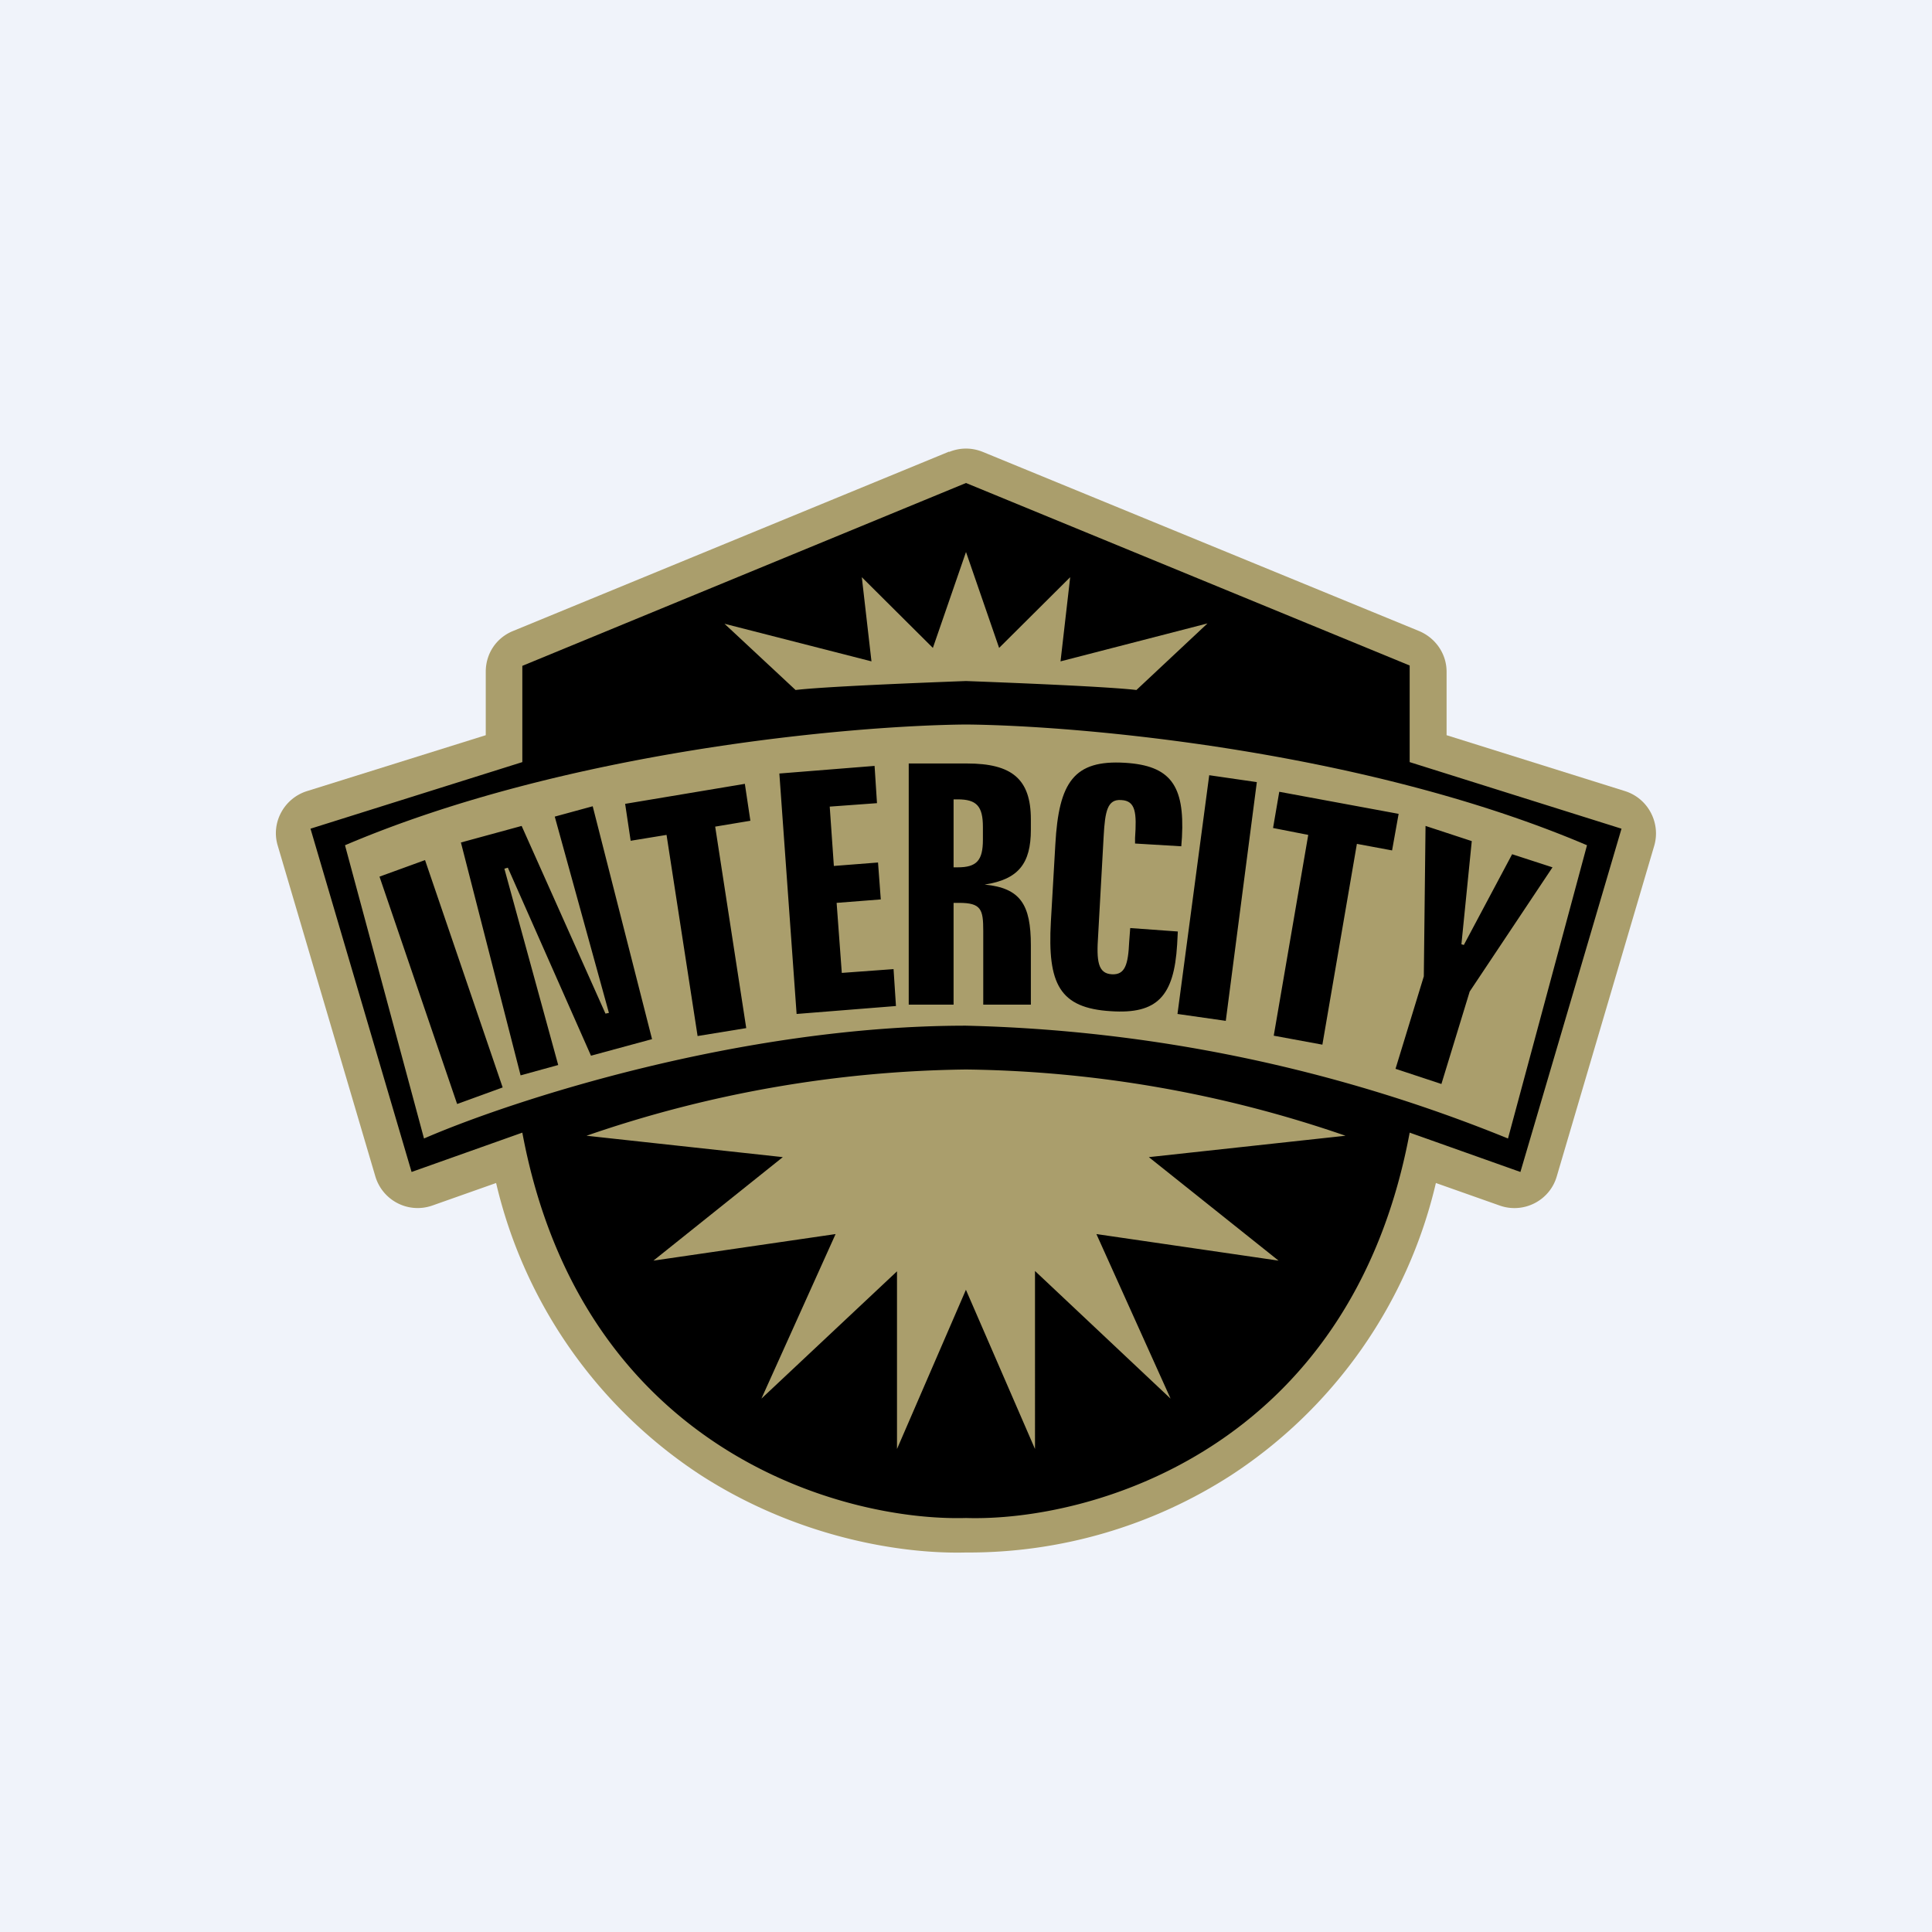
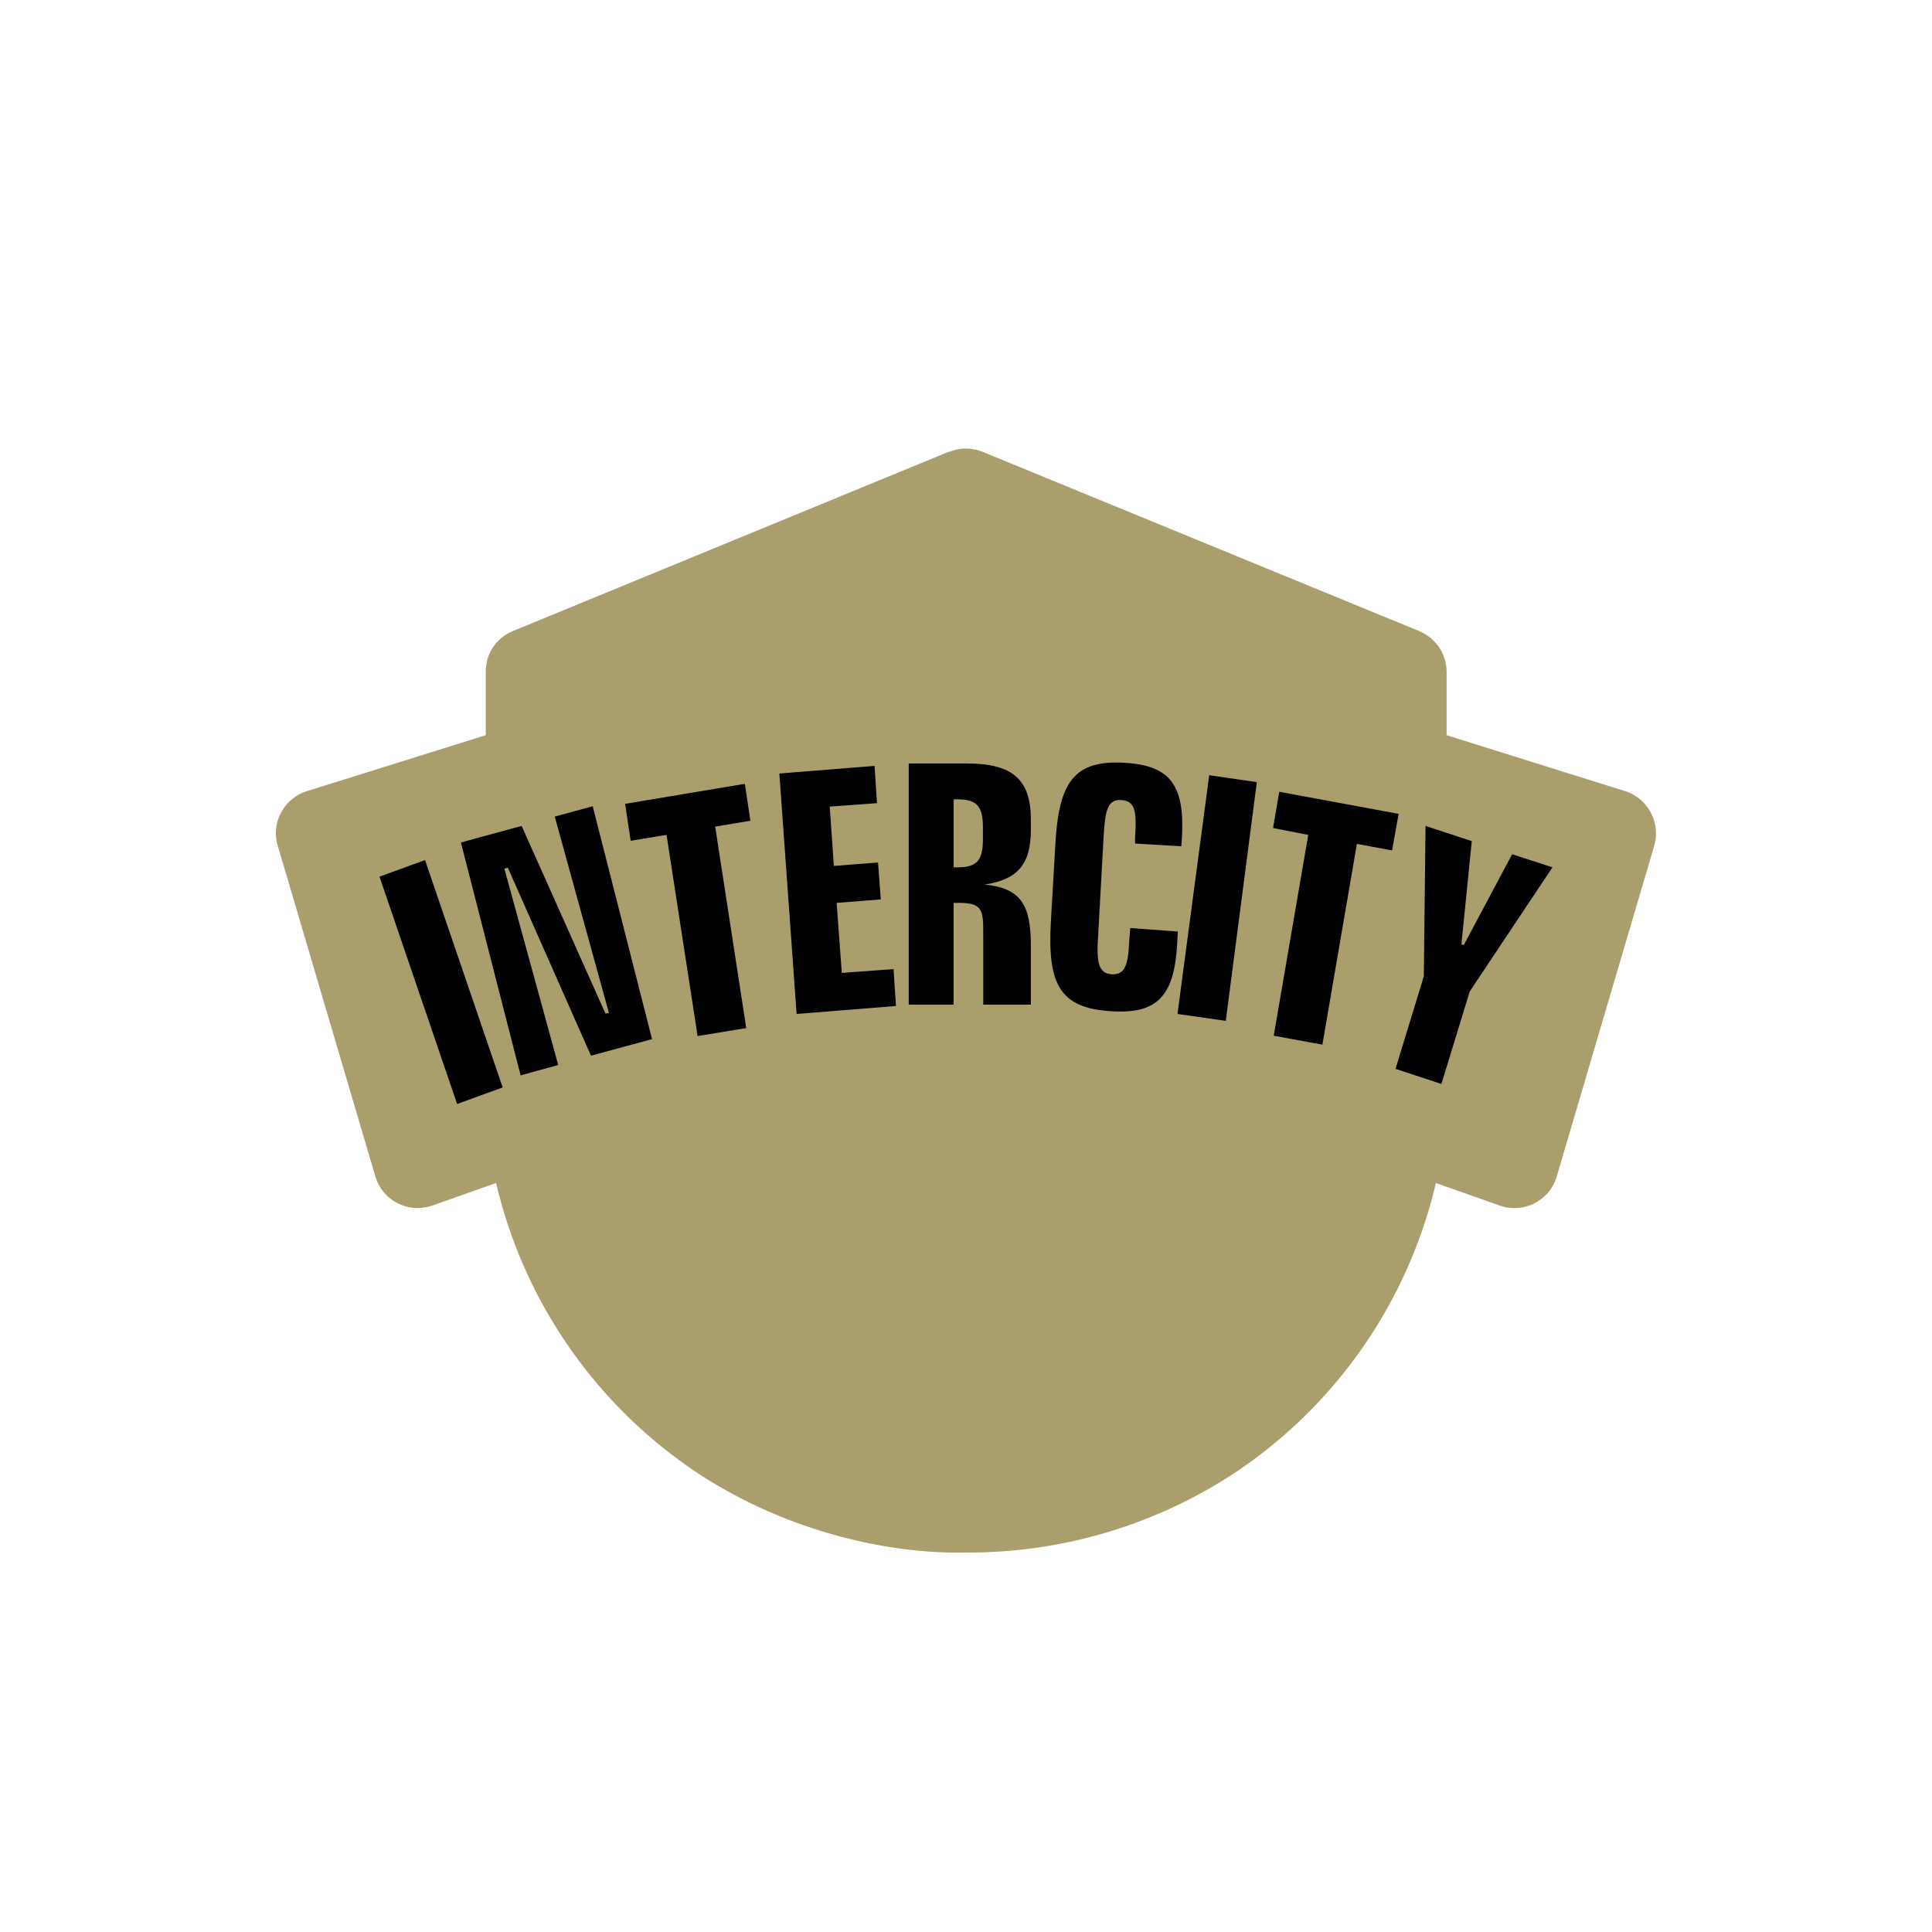
<svg xmlns="http://www.w3.org/2000/svg" width="56" height="56" viewBox="0 0 56 56">
-   <path fill="#F0F3FA" d="M0 0h56v56H0z" />
  <path d="M27.51 13.1c.32-.13.66-.13.98 0l12.64 5.19c.48.2.8.66.8 1.18v1.84l5.17 1.62c.67.21 1.04.92.85 1.58l-2.83 9.6c-.21.7-.97 1.08-1.66.83l-1.84-.65a13.9 13.9 0 0 1-5.92 8.46A14.03 14.03 0 0 1 28 45c-1.98.05-4.96-.48-7.7-2.25a13.9 13.9 0 0 1-5.92-8.46l-1.84.65c-.7.25-1.45-.14-1.66-.84l-2.83-9.59c-.2-.66.18-1.37.85-1.58l5.18-1.62v-1.84c0-.52.3-.98.79-1.18l12.64-5.2Z" fill="#AA9E6C" />
-   <path d="m28 14-12.86 5.3v2.79L9 24.02l2.93 9.95 3.21-1.14C16.86 42.05 24.43 44.1 28 44c3.57.11 11.14-1.95 12.86-11.17l3.21 1.14L47 24.02l-6.14-1.93v-2.8L28 14Zm-.96 4.78L28 16l.96 2.78 2.06-2.05-.28 2.44 4.26-1.1L32.94 20c-.85-.1-3.62-.21-4.94-.26-1.32.05-4.1.16-4.94.26L21 18.08l4.26 1.09-.28-2.44 2.06 2.05Zm.96 18.6L26 42v-5.15l-3.93 3.69 2.15-4.77-5.28.77 3.75-3-5.69-.62A34.9 34.9 0 0 1 28 31a34.9 34.9 0 0 1 11 1.92l-5.7.62 3.76 3-5.28-.77 2.15 4.77-3.93-3.7V42l-2-4.61ZM12.29 33 10 24.5c6.43-2.74 14.68-3.47 18-3.5 3.32.03 11.57.76 18 3.5L43.71 33A44.45 44.45 0 0 0 28 29.73c-6.55 0-13.2 2.18-15.71 3.27Z" />
  <path d="m41.32 23.94 1.34.44-.3 2.99.07.02 1.4-2.63 1.17.38-2.4 3.6-.82 2.68-1.33-.44.82-2.68.05-4.36ZM37.08 22.95l3.46.64-.19 1.06-1.02-.19-1 5.82-1.41-.26 1-5.82-1.02-.2.18-1.05ZM35.05 22.47l1.38.2-.9 6.92-1.4-.2.92-6.92ZM34.26 24.26l-.02.27-1.34-.08v-.16c.05-.73.02-1.08-.4-1.1-.4-.03-.47.32-.51 1.05l-.16 2.88c-.05.73-.01 1.1.4 1.12.38.02.47-.28.5-.94l.03-.4 1.38.1-.02.38c-.09 1.5-.58 2.02-1.92 1.93-1.49-.09-1.84-.79-1.74-2.59l.13-2.25c.1-1.8.54-2.45 2.02-2.36 1.31.08 1.73.65 1.65 2.15ZM26.34 22.13h1.69c1.3 0 1.85.45 1.85 1.62v.3c0 .98-.36 1.44-1.34 1.59 1.04.1 1.34.58 1.34 1.76v1.72H28.5v-2.14c0-.62-.06-.81-.7-.81h-.16v2.95h-1.3v-6.99Zm1.3 1.04v1.97h.12c.55 0 .73-.2.73-.8v-.37c0-.6-.18-.8-.73-.8h-.12ZM22.6 22.42l2.75-.22.07 1.08-1.37.1.12 1.72 1.28-.1.08 1.07-1.28.1.15 2.03 1.5-.11.07 1.07-2.88.23-.5-6.97ZM18.12 23.3l3.47-.58.16 1.07-1.02.17.9 5.84-1.41.23-.9-5.83-1.04.17-.16-1.07ZM13.36 24.42l1.76-.48 2.43 5.44.1-.02-1.57-5.69 1.1-.3 1.72 6.75-1.77.48-2.41-5.45-.1.03 1.56 5.69-1.09.3-1.73-6.75ZM11 25.41l1.32-.48 2.25 6.59-1.32.48L11 25.41Z" />
</svg>